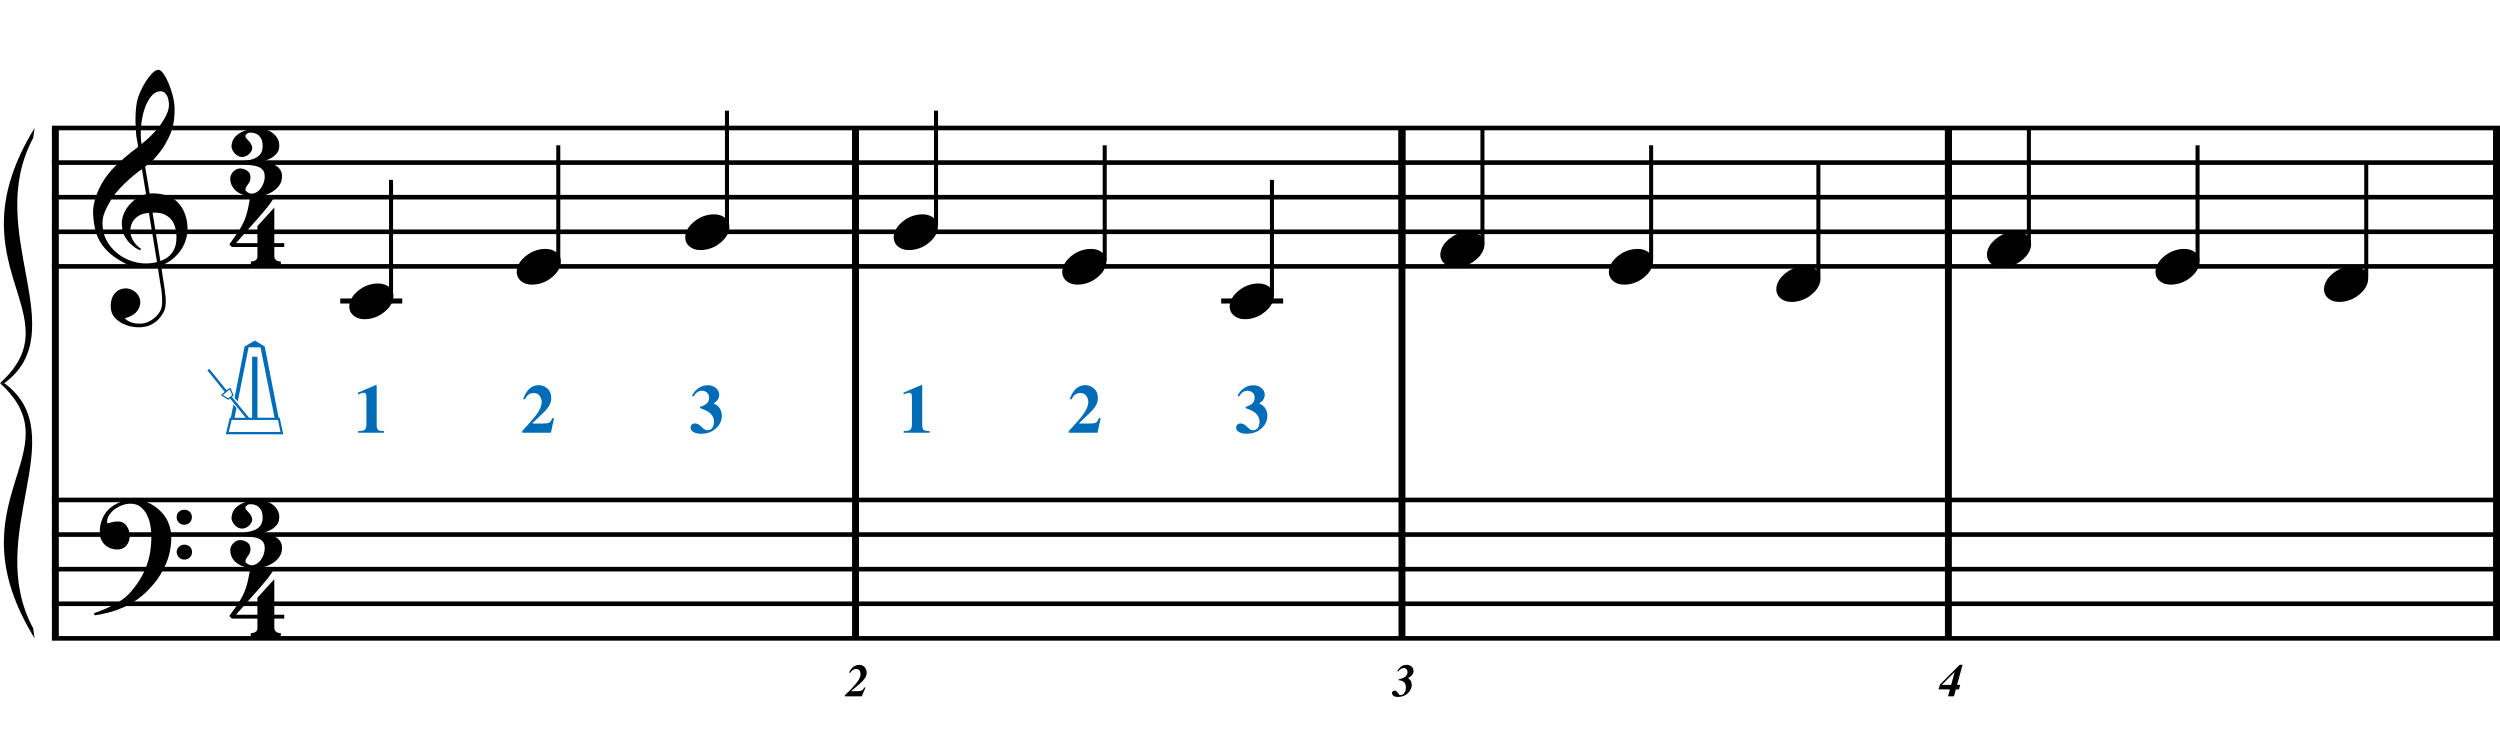
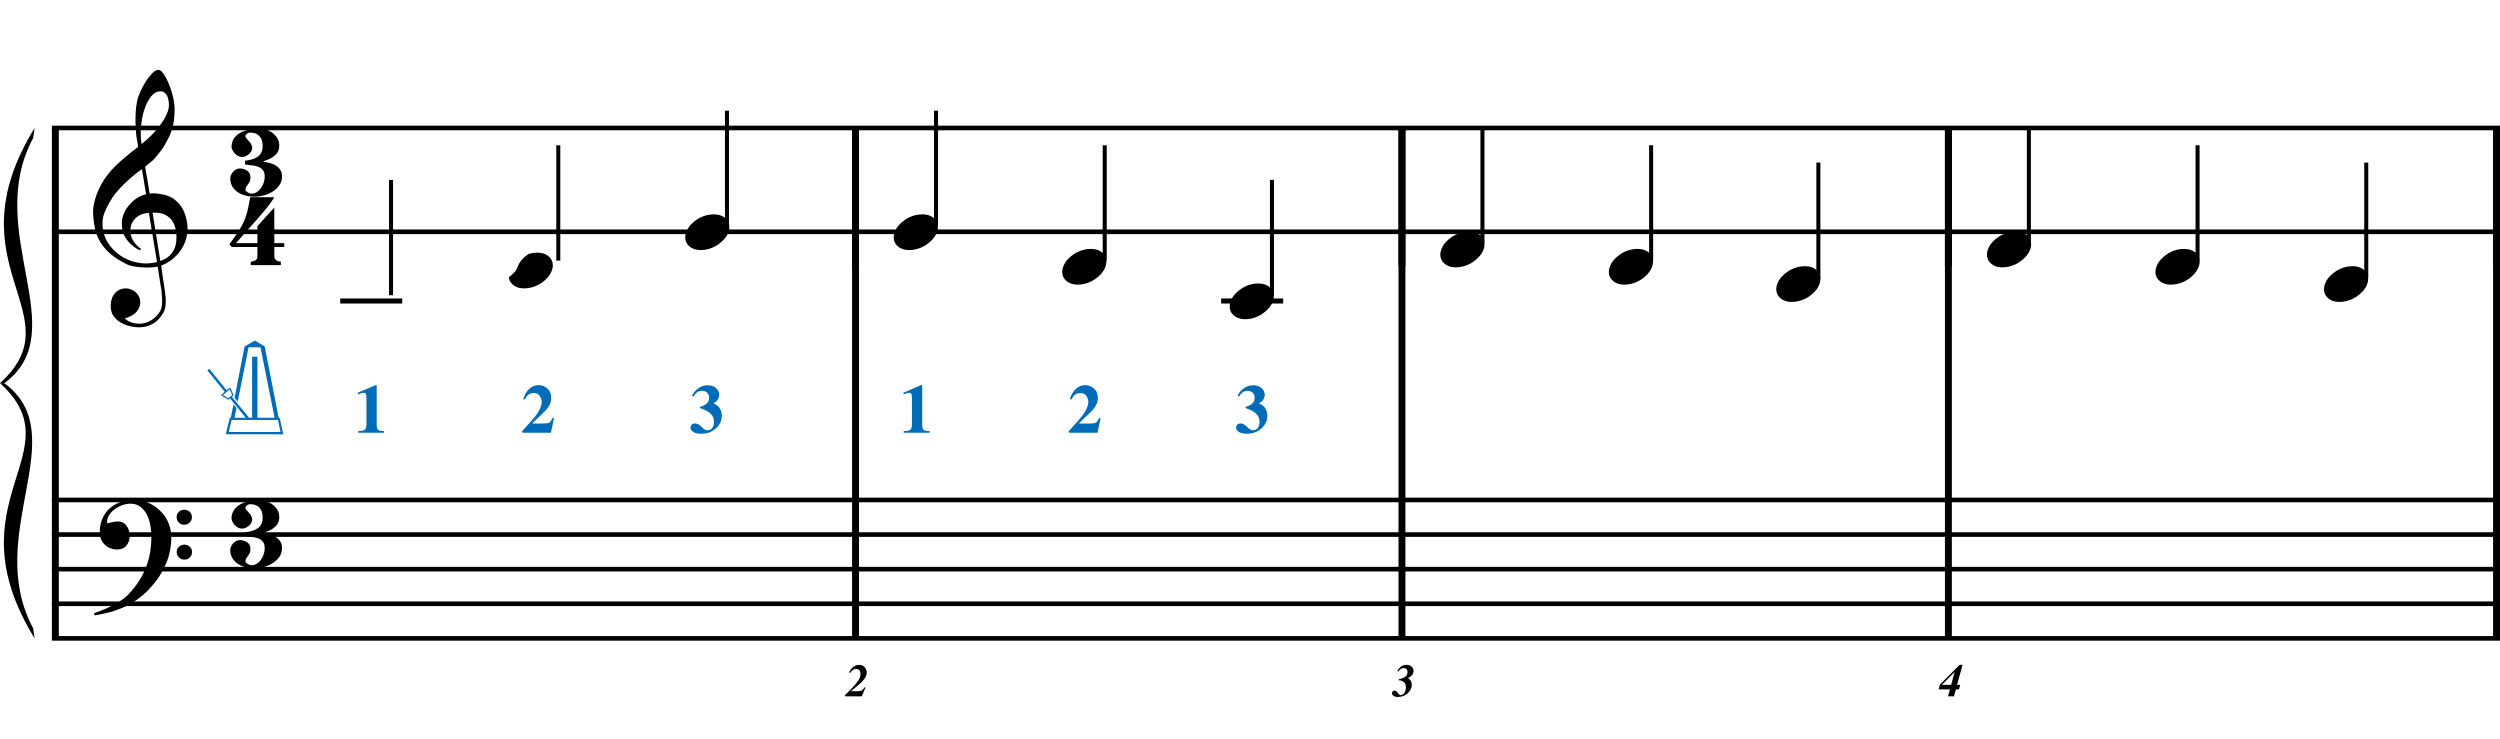
<svg xmlns="http://www.w3.org/2000/svg" version="1.1" id="Layer_1" x="0px" y="0px" width="555.422px" height="164.162px" viewBox="0 0 555.422 164.162" enable-background="new 0 0 555.422 164.162" xml:space="preserve">
  <line fill="none" stroke="#000000" stroke-width="1.536" stroke-miterlimit="10" x1="12.299" y1="28.434" x2="12.299" y2="141.824" />
  <g>
    <path d="M35.035,59.246c-0.574,0.103-1.184,0.164-1.83,0.185c-0.646,0.02-1.276,0.005-1.891-0.046   c-0.615-0.051-1.184-0.123-1.707-0.215c-0.523-0.092-0.949-0.221-1.276-0.385c-1.579-0.758-2.855-1.563-3.828-2.414   c-0.974-0.851-1.728-1.737-2.26-2.66c-0.533-0.922-0.907-1.871-1.123-2.844s-0.354-1.953-0.415-2.937   c-0.082-1.066,0.015-2.132,0.292-3.198c0.277-1.065,0.656-2.085,1.138-3.06c0.481-0.973,1.035-1.871,1.661-2.69   c0.625-0.82,1.255-1.538,1.891-2.153c0.738-0.696,1.512-1.388,2.322-2.075c0.81-0.687,1.696-1.389,2.66-2.106   c-0.021-0.266-0.046-0.502-0.077-0.708c-0.031-0.205-0.067-0.415-0.108-0.63s-0.087-0.456-0.138-0.723   c-0.051-0.266-0.087-0.594-0.107-0.984c0-0.164-0.021-0.466-0.062-0.907c-0.042-0.44-0.067-0.973-0.077-1.599   s0.005-1.338,0.046-2.137c0.041-0.8,0.143-1.63,0.307-2.491c0.103-0.512,0.323-1.164,0.661-1.953   c0.338-0.789,0.738-1.553,1.199-2.291c0.461-0.738,0.948-1.373,1.461-1.907c0.512-0.533,0.994-0.799,1.445-0.799   c0.225,0,0.471,0.138,0.738,0.415c0.266,0.277,0.528,0.646,0.784,1.107c0.256,0.461,0.507,0.984,0.753,1.568   c0.246,0.584,0.461,1.184,0.646,1.799c0.185,0.615,0.333,1.22,0.446,1.814c0.112,0.595,0.179,1.118,0.2,1.568   c0.02,1.066-0.021,2.004-0.123,2.813c-0.103,0.81-0.256,1.538-0.461,2.183c-0.205,0.646-0.446,1.241-0.723,1.784   c-0.276,0.543-0.569,1.091-0.876,1.645c-0.328,0.554-0.661,1.041-1,1.46c-0.338,0.42-0.682,0.846-1.03,1.276   c-0.369,0.451-0.753,0.825-1.153,1.123c-0.4,0.297-0.795,0.62-1.184,0.968c0.185,1.045,0.348,1.989,0.492,2.829   c0.062,0.369,0.123,0.728,0.184,1.076c0.062,0.349,0.113,0.672,0.154,0.969c0.041,0.297,0.082,0.543,0.123,0.738   c0.041,0.195,0.062,0.313,0.062,0.354c0.492-0.062,1-0.066,1.522-0.016c0.522,0.051,1.024,0.128,1.506,0.23   c0.481,0.103,0.912,0.236,1.292,0.4c0.379,0.165,0.682,0.318,0.907,0.461c1.107,0.82,1.891,1.758,2.353,2.813   c0.461,1.056,0.732,2.137,0.815,3.244c0.062,0.861-0.011,1.727-0.215,2.599c-0.205,0.871-0.549,1.701-1.03,2.491   c-0.482,0.789-1.107,1.511-1.875,2.167c-0.769,0.656-1.676,1.199-2.722,1.63c0.123,0.84,0.235,1.619,0.338,2.337   c0.103,0.615,0.194,1.215,0.277,1.799c0.082,0.584,0.143,0.989,0.185,1.215c0.184,1.23,0.256,2.239,0.215,3.029   c-0.041,0.789-0.195,1.43-0.461,1.922c-0.226,0.41-0.487,0.81-0.784,1.199c-0.297,0.389-0.651,0.738-1.061,1.045   c-0.41,0.308-0.887,0.564-1.43,0.769c-0.543,0.205-1.164,0.328-1.86,0.369c-0.533,0.041-1.168-0.005-1.907-0.138   c-0.738-0.134-1.445-0.369-2.122-0.707c-0.677-0.338-1.261-0.795-1.753-1.369c-0.492-0.574-0.769-1.281-0.83-2.122   c-0.042-0.492-0.011-0.989,0.092-1.492c0.102-0.502,0.282-0.953,0.538-1.353c0.256-0.4,0.594-0.733,1.015-1   c0.42-0.267,0.938-0.42,1.553-0.461c0.369-0.021,0.743,0.036,1.123,0.169c0.379,0.133,0.733,0.323,1.061,0.569   c0.328,0.246,0.594,0.553,0.799,0.922c0.205,0.369,0.328,0.769,0.369,1.199c0.062,0.758-0.174,1.491-0.708,2.199   c-0.533,0.707-1.435,1.235-2.706,1.583c0.205,0.287,0.594,0.558,1.168,0.815c0.573,0.256,1.292,0.384,2.152,0.384   c0.902,0,1.768-0.267,2.598-0.799c0.831-0.534,1.471-1.199,1.922-1.999c0.287-0.533,0.431-1.225,0.431-2.076   s-0.051-1.707-0.154-2.567c-0.041-0.144-0.103-0.498-0.185-1.061c-0.082-0.564-0.174-1.153-0.276-1.768   C35.301,60.927,35.178,60.127,35.035,59.246z M31.022,47.822c-0.543,0.297-0.974,0.657-1.292,1.077   c-0.318,0.42-0.533,0.866-0.646,1.337c-0.113,0.472-0.159,0.892-0.138,1.261c0.02,0.369,0.102,0.748,0.246,1.138   c0.144,0.389,0.333,0.753,0.569,1.092c0.236,0.338,0.492,0.646,0.769,0.922s0.558,0.487,0.846,0.63   c-0.042,0.041-0.077,0.077-0.108,0.107s-0.067,0.066-0.107,0.108c-0.042,0.041-0.072,0.082-0.092,0.123   c-0.636-0.308-1.194-0.672-1.676-1.092c-0.482-0.42-0.795-0.723-0.938-0.907c-0.226-0.307-0.42-0.584-0.584-0.83   s-0.297-0.507-0.399-0.784c-0.103-0.277-0.19-0.579-0.262-0.907c-0.072-0.328-0.118-0.717-0.138-1.168   c-0.042-0.43-0.011-0.886,0.092-1.368c0.103-0.481,0.271-0.969,0.507-1.461c0.235-0.492,0.543-0.968,0.922-1.43   s0.825-0.896,1.338-1.307c0.266-0.205,0.507-0.369,0.723-0.492s0.415-0.23,0.6-0.323s0.374-0.164,0.569-0.215   c0.194-0.051,0.404-0.108,0.63-0.169l-0.922-5.566c-0.246,0.144-0.646,0.431-1.2,0.861c-0.553,0.431-1.158,0.943-1.814,1.538   c-0.656,0.595-1.307,1.235-1.953,1.922c-0.646,0.687-1.174,1.348-1.583,1.983c-0.738,1.168-1.312,2.245-1.722,3.229   c-0.41,0.984-0.564,2.05-0.461,3.198c0.082,1.292,0.477,2.496,1.184,3.613c0.707,1.117,1.614,2.055,2.721,2.813   c1.107,0.758,2.368,1.286,3.782,1.583c1.415,0.297,2.88,0.261,4.397-0.107c-0.328-2.03-0.625-3.844-0.892-5.443   c-0.123-0.676-0.236-1.342-0.338-1.999c-0.103-0.656-0.2-1.24-0.292-1.753c-0.092-0.512-0.18-1.086-0.262-1.722   C32.257,47.356,31.565,47.525,31.022,47.822z M35.681,20.286c-0.799,0-1.502,0.375-2.106,1.123   c-0.604,0.749-1.097,1.696-1.476,2.844c-0.38,1.148-0.63,2.409-0.753,3.782c-0.123,1.374-0.092,2.696,0.092,3.967   c0.676-0.512,1.384-1.132,2.122-1.86c0.738-0.728,1.409-1.501,2.014-2.322c0.604-0.819,1.096-1.65,1.476-2.491   c0.379-0.84,0.538-1.64,0.477-2.398c-0.021-0.246-0.062-0.522-0.123-0.83s-0.165-0.594-0.308-0.861   c-0.144-0.267-0.328-0.492-0.553-0.677C36.316,20.378,36.029,20.286,35.681,20.286z M35.619,57.985   c0.881-0.308,1.568-0.708,2.061-1.199c0.492-0.492,0.855-1.025,1.091-1.599c0.236-0.574,0.369-1.148,0.4-1.722   s0.036-1.086,0.016-1.537c-0.042-0.369-0.128-0.831-0.262-1.384c-0.133-0.554-0.384-1.086-0.753-1.599   c-0.369-0.512-0.892-0.938-1.568-1.276c-0.677-0.338-1.579-0.477-2.706-0.415L35.619,57.985z" />
  </g>
  <g>
    <path d="M36.142,126.754c-0.185,0.348-0.364,0.666-0.538,0.953c-0.174,0.287-0.354,0.563-0.538,0.83   c-0.185,0.266-0.38,0.527-0.584,0.784c-0.205,0.257-0.441,0.538-0.707,0.846c-0.267,0.308-0.518,0.585-0.753,0.83   c-0.236,0.246-0.472,0.481-0.708,0.708c-0.236,0.225-0.487,0.445-0.753,0.66c-0.267,0.216-0.564,0.446-0.892,0.692   c-0.41,0.308-0.794,0.573-1.153,0.8c-0.359,0.225-0.718,0.43-1.077,0.615c-0.359,0.184-0.733,0.354-1.122,0.507   c-0.39,0.153-0.82,0.323-1.292,0.507c-0.472,0.186-0.989,0.354-1.553,0.508c-0.564,0.154-1.103,0.281-1.615,0.385   c-0.595,0.123-1.189,0.234-1.783,0.338l-0.215-0.461c0.963-0.328,1.927-0.707,2.891-1.139c0.799-0.369,1.645-0.814,2.537-1.337   s1.666-1.122,2.322-1.799c1.661-1.764,2.921-3.706,3.782-5.827c0.861-2.122,1.271-4.535,1.23-7.242c0-0.615-0.067-1.322-0.2-2.121   c-0.134-0.8-0.369-1.559-0.708-2.275c-0.338-0.718-0.81-1.332-1.415-1.846c-0.605-0.512-1.389-0.769-2.352-0.769   c-0.554,0-1.143,0.113-1.769,0.339s-1.194,0.527-1.707,0.906c-0.513,0.38-0.933,0.83-1.261,1.354   c-0.328,0.522-0.461,1.082-0.399,1.676c0.02,0.082,0.087,0.107,0.2,0.076c0.112-0.03,0.277-0.076,0.492-0.138   c0.215-0.062,0.481-0.123,0.799-0.185c0.317-0.062,0.692-0.082,1.123-0.062c0.451,0.021,0.84,0.159,1.168,0.415   c0.328,0.257,0.594,0.58,0.799,0.969c0.205,0.39,0.338,0.814,0.4,1.276c0.062,0.461,0.041,0.907-0.062,1.337   c-0.165,0.678-0.467,1.215-0.907,1.615c-0.441,0.399-1.051,0.6-1.83,0.6c-0.492,0-0.969-0.088-1.43-0.262   c-0.461-0.174-0.866-0.42-1.214-0.738c-0.349-0.318-0.63-0.707-0.846-1.168s-0.323-0.99-0.323-1.584   c-0.021-0.881,0.077-1.66,0.292-2.337s0.481-1.261,0.799-1.753s0.656-0.896,1.015-1.215c0.358-0.316,0.692-0.568,0.999-0.753   c0.758-0.472,1.527-0.794,2.307-0.969c0.779-0.174,1.517-0.271,2.214-0.292c0.779,0,1.563,0.129,2.353,0.385   c0.789,0.256,1.532,0.625,2.229,1.106s1.322,1.056,1.876,1.722c0.553,0.667,0.973,1.41,1.261,2.23   c0.348,0.922,0.527,1.9,0.538,2.936c0.01,1.035-0.118,2.158-0.384,3.367c-0.083,0.41-0.174,0.779-0.277,1.107   c-0.103,0.328-0.215,0.646-0.338,0.953s-0.261,0.615-0.415,0.923S36.327,126.385,36.142,126.754z M39.248,114.915   c-0.021-0.472,0.133-0.866,0.461-1.185c0.328-0.316,0.728-0.477,1.199-0.477c0.472-0.02,0.876,0.123,1.215,0.432   c0.338,0.307,0.507,0.697,0.507,1.168c0.02,0.472-0.134,0.877-0.461,1.215c-0.328,0.338-0.728,0.508-1.199,0.508   c-0.472,0.02-0.876-0.134-1.214-0.462C39.417,115.787,39.248,115.387,39.248,114.915z M39.248,122.664   c0-0.472,0.164-0.861,0.492-1.168c0.328-0.309,0.728-0.473,1.199-0.492c0.472,0,0.876,0.148,1.215,0.445   c0.338,0.297,0.507,0.682,0.507,1.153c0.02,0.472-0.134,0.876-0.461,1.215c-0.328,0.338-0.728,0.507-1.199,0.507   c-0.472,0.021-0.876-0.133-1.214-0.461C39.448,123.535,39.268,123.135,39.248,122.664z" />
  </g>
  <g>
    <path d="M60.945,54.879v2.03c0,0.308,0.072,0.543,0.215,0.707c0.143,0.164,0.308,0.287,0.492,0.369   c0.226,0.082,0.472,0.123,0.738,0.123v0.799h-6.673v-0.799c0.266,0,0.512-0.042,0.738-0.123c0.184-0.062,0.354-0.169,0.507-0.323   c0.153-0.154,0.23-0.385,0.23-0.692v-2.091h-5.689l-0.553-0.584c0.615-0.841,1.138-1.574,1.568-2.199   c0.43-0.625,0.794-1.204,1.091-1.737c0.297-0.533,0.538-1.03,0.723-1.491c0.185-0.461,0.349-0.938,0.492-1.43   c0.143-0.492,0.271-1.03,0.384-1.614c0.112-0.584,0.241-1.255,0.384-2.014h5.32c-0.308,0.595-0.784,1.297-1.43,2.106   c-0.646,0.81-1.369,1.671-2.168,2.583c-0.8,0.912-1.63,1.845-2.491,2.798c-0.861,0.953-1.661,1.86-2.398,2.721h4.766v-3.782   l3.751-4.121v7.903h2.214v0.861H60.945z" />
  </g>
  <g>
    <path d="M62.655,39.182c0,0.779-0.21,1.455-0.63,2.029c-0.42,0.574-0.938,1.045-1.553,1.415c-0.615,0.369-1.271,0.641-1.968,0.815   c-0.697,0.174-1.322,0.261-1.875,0.261c-0.779,0-1.502-0.092-2.168-0.277c-0.667-0.185-1.246-0.451-1.737-0.799   c-0.492-0.349-0.876-0.774-1.153-1.276s-0.415-1.071-0.415-1.707c0-0.267,0.062-0.533,0.185-0.799   c0.123-0.267,0.282-0.502,0.477-0.708s0.42-0.374,0.676-0.507s0.528-0.2,0.815-0.2c0.574,0,1.107,0.164,1.599,0.492   c0.492,0.328,0.738,0.819,0.738,1.476c0,0.389-0.062,0.708-0.185,0.954s-0.257,0.461-0.4,0.646   c-0.144,0.185-0.272,0.374-0.384,0.569c-0.113,0.195-0.159,0.425-0.139,0.692c0,0.062,0.051,0.139,0.154,0.231   c0.103,0.092,0.22,0.179,0.354,0.261c0.133,0.082,0.267,0.148,0.4,0.2c0.133,0.051,0.241,0.077,0.323,0.077   c0.512,0,0.958-0.128,1.338-0.385c0.379-0.256,0.697-0.579,0.953-0.968c0.256-0.39,0.446-0.8,0.569-1.23   c0.123-0.431,0.185-0.82,0.185-1.168c0-0.657-0.138-1.153-0.415-1.492s-0.625-0.584-1.045-0.738   c-0.42-0.154-0.892-0.257-1.415-0.308c-0.523-0.051-1.03-0.128-1.522-0.23c0-0.021,0-0.072,0-0.154   c0-0.082,0.005-0.174,0.016-0.277c0.01-0.103,0.015-0.225,0.015-0.369c0.492-0.062,0.974-0.154,1.445-0.276   c0.472-0.123,0.892-0.308,1.261-0.554c0.369-0.246,0.661-0.563,0.876-0.953c0.215-0.389,0.323-0.871,0.323-1.445   c0-0.8-0.138-1.409-0.415-1.83c-0.277-0.42-0.589-0.717-0.938-0.892c-0.349-0.174-0.682-0.266-0.999-0.276   c-0.318-0.01-0.528-0.016-0.63-0.016c-0.062,0-0.139,0.026-0.231,0.077s-0.189,0.113-0.292,0.185s-0.185,0.153-0.246,0.246   s-0.092,0.18-0.092,0.262c0.021,0.164,0.087,0.318,0.2,0.461c0.112,0.144,0.246,0.292,0.399,0.446   c0.154,0.154,0.308,0.328,0.461,0.523s0.282,0.446,0.384,0.753c0.103,0.287,0.103,0.58,0,0.876   c-0.103,0.297-0.267,0.564-0.492,0.799c-0.226,0.236-0.487,0.426-0.784,0.569c-0.297,0.144-0.59,0.215-0.876,0.215   c-0.349,0-0.667-0.082-0.953-0.246c-0.288-0.164-0.534-0.364-0.738-0.6c-0.205-0.235-0.369-0.487-0.492-0.753   c-0.123-0.266-0.185-0.492-0.185-0.676c0-0.451,0.097-0.912,0.292-1.384c0.195-0.471,0.533-0.902,1.015-1.292   c0.481-0.389,1.117-0.712,1.907-0.969c0.789-0.256,1.788-0.384,2.998-0.384c0.512,0,1.035,0.087,1.568,0.261   c0.533,0.174,1.004,0.426,1.415,0.753c0.41,0.328,0.748,0.718,1.015,1.168c0.266,0.451,0.4,0.964,0.4,1.538   c0,0.759-0.185,1.353-0.554,1.784c-0.369,0.43-0.774,0.769-1.215,1.015s-0.845,0.426-1.214,0.538   c-0.369,0.113-0.554,0.221-0.554,0.323c0.451,0.042,0.917,0.123,1.399,0.246c0.481,0.123,0.927,0.308,1.337,0.554   c0.41,0.246,0.748,0.563,1.015,0.953C62.521,38.095,62.655,38.586,62.655,39.182z" />
  </g>
  <g>
-     <path d="M60.945,137.439v2.029c0,0.309,0.072,0.543,0.215,0.707c0.143,0.164,0.308,0.287,0.492,0.369   c0.226,0.082,0.472,0.123,0.738,0.123v0.8h-6.673v-0.8c0.266,0,0.512-0.041,0.738-0.123c0.184-0.061,0.354-0.168,0.507-0.322   c0.153-0.154,0.23-0.385,0.23-0.691v-2.092h-5.689l-0.553-0.584c0.615-0.841,1.138-1.574,1.568-2.199   c0.43-0.625,0.794-1.203,1.091-1.736c0.297-0.533,0.538-1.031,0.723-1.492s0.349-0.938,0.492-1.43   c0.143-0.492,0.271-1.03,0.384-1.614c0.112-0.585,0.241-1.255,0.384-2.015h5.32c-0.308,0.596-0.784,1.297-1.43,2.107   c-0.646,0.81-1.369,1.67-2.168,2.582c-0.8,0.912-1.63,1.846-2.491,2.799c-0.861,0.953-1.661,1.86-2.398,2.721h4.766v-3.781   l3.751-4.121v7.902h2.214v0.861H60.945z" />
-   </g>
+     </g>
  <g>
    <path d="M62.655,121.742c0,0.778-0.21,1.455-0.63,2.029c-0.42,0.573-0.938,1.045-1.553,1.414c-0.615,0.369-1.271,0.641-1.968,0.814   s-1.322,0.262-1.875,0.262c-0.779,0-1.502-0.092-2.168-0.277c-0.667-0.184-1.246-0.451-1.737-0.799   c-0.492-0.349-0.876-0.773-1.153-1.276s-0.415-1.071-0.415-1.706c0-0.268,0.062-0.533,0.185-0.8s0.282-0.503,0.477-0.708   s0.42-0.373,0.676-0.507s0.528-0.2,0.815-0.2c0.574,0,1.107,0.164,1.599,0.492s0.738,0.82,0.738,1.477   c0,0.389-0.062,0.707-0.185,0.953s-0.257,0.461-0.4,0.646c-0.144,0.185-0.272,0.374-0.384,0.569   c-0.113,0.194-0.159,0.425-0.139,0.691c0,0.062,0.051,0.139,0.154,0.23s0.22,0.18,0.354,0.262s0.267,0.148,0.4,0.199   s0.241,0.078,0.323,0.078c0.512,0,0.958-0.129,1.338-0.385c0.379-0.257,0.697-0.58,0.953-0.969c0.256-0.39,0.446-0.8,0.569-1.23   c0.123-0.43,0.185-0.82,0.185-1.168c0-0.656-0.138-1.153-0.415-1.492c-0.277-0.338-0.625-0.584-1.045-0.737   c-0.42-0.153-0.892-0.257-1.415-0.308c-0.523-0.051-1.03-0.129-1.522-0.23c0-0.021,0-0.072,0-0.154s0.005-0.174,0.016-0.276   c0.01-0.103,0.015-0.226,0.015-0.369c0.492-0.062,0.974-0.153,1.445-0.276s0.892-0.308,1.261-0.554   c0.369-0.246,0.661-0.563,0.876-0.953s0.323-0.871,0.323-1.445c0-0.8-0.138-1.409-0.415-1.829s-0.589-0.718-0.938-0.893   c-0.349-0.174-0.682-0.266-0.999-0.276c-0.318-0.011-0.528-0.016-0.63-0.016c-0.062,0-0.139,0.026-0.231,0.077   s-0.189,0.113-0.292,0.185s-0.185,0.153-0.246,0.245c-0.062,0.093-0.092,0.18-0.092,0.262c0.021,0.164,0.087,0.318,0.2,0.461   c0.112,0.145,0.246,0.293,0.399,0.446c0.154,0.153,0.308,0.328,0.461,0.522c0.154,0.195,0.282,0.446,0.384,0.754   c0.103,0.287,0.103,0.58,0,0.877s-0.267,0.563-0.492,0.799c-0.226,0.236-0.487,0.426-0.784,0.568   c-0.297,0.145-0.59,0.216-0.876,0.216c-0.349,0-0.667-0.081-0.953-0.246c-0.288-0.163-0.534-0.364-0.738-0.6   c-0.205-0.235-0.369-0.487-0.492-0.753c-0.123-0.267-0.185-0.492-0.185-0.677c0-0.45,0.097-0.912,0.292-1.384   c0.195-0.471,0.533-0.902,1.015-1.291c0.481-0.39,1.117-0.713,1.907-0.969c0.789-0.256,1.788-0.385,2.998-0.385   c0.512,0,1.035,0.088,1.568,0.262c0.533,0.174,1.004,0.426,1.415,0.753c0.41,0.328,0.748,0.718,1.015,1.169   c0.266,0.451,0.4,0.963,0.4,1.537c0,0.759-0.185,1.354-0.554,1.783c-0.369,0.431-0.774,0.77-1.215,1.016s-0.845,0.426-1.214,0.537   c-0.369,0.113-0.554,0.221-0.554,0.323c0.451,0.042,0.917,0.123,1.399,0.246c0.481,0.123,0.927,0.308,1.337,0.554   s0.748,0.563,1.015,0.953C62.521,120.654,62.655,121.146,62.655,121.742z" />
  </g>
  <line fill="none" stroke="#000000" stroke-width="1.536" stroke-miterlimit="10" x1="190.073" y1="28.434" x2="190.073" y2="141.824" />
  <line fill="none" stroke="#000000" stroke-width="1.536" stroke-miterlimit="10" x1="190.073" y1="28.434" x2="190.073" y2="59.184" />
  <line fill="none" stroke="#000000" stroke-width="1.536" stroke-miterlimit="10" x1="311.472" y1="28.434" x2="311.472" y2="141.824" />
  <line fill="none" stroke="#000000" stroke-width="1.536" stroke-miterlimit="10" x1="311.472" y1="28.434" x2="311.472" y2="59.184" />
  <line fill="none" stroke="#000000" stroke-width="1.536" stroke-miterlimit="10" x1="432.87" y1="28.434" x2="432.87" y2="141.824" />
  <line fill="none" stroke="#000000" stroke-width="1.536" stroke-miterlimit="10" x1="432.87" y1="28.434" x2="432.87" y2="59.184" />
  <line fill="none" stroke="#000000" stroke-width="1.536" stroke-miterlimit="10" x1="554.653" y1="28.434" x2="554.653" y2="141.824" />
  <line fill="none" stroke="#000000" stroke-width="1.536" stroke-miterlimit="10" x1="554.653" y1="28.434" x2="554.653" y2="59.184" />
  <line fill="none" stroke="#000000" stroke-width="1.026" stroke-miterlimit="10" x1="11.531" y1="28.434" x2="555.422" y2="28.434" />
-   <line fill="none" stroke="#000000" stroke-width="1.026" stroke-miterlimit="10" x1="11.531" y1="36.122" x2="555.422" y2="36.122" />
-   <line fill="none" stroke="#000000" stroke-width="1.026" stroke-miterlimit="10" x1="11.531" y1="43.809" x2="555.422" y2="43.809" />
  <line fill="none" stroke="#000000" stroke-width="1.026" stroke-miterlimit="10" x1="11.531" y1="51.497" x2="555.422" y2="51.497" />
-   <line fill="none" stroke="#000000" stroke-width="1.026" stroke-miterlimit="10" x1="11.531" y1="59.184" x2="555.422" y2="59.184" />
  <line fill="none" stroke="#000000" stroke-width="1.026" stroke-miterlimit="10" x1="11.531" y1="111.074" x2="555.422" y2="111.074" />
  <line fill="none" stroke="#000000" stroke-width="1.026" stroke-miterlimit="10" x1="11.531" y1="118.762" x2="555.422" y2="118.762" />
  <line fill="none" stroke="#000000" stroke-width="1.026" stroke-miterlimit="10" x1="11.531" y1="126.449" x2="555.422" y2="126.449" />
  <line fill="none" stroke="#000000" stroke-width="1.026" stroke-miterlimit="10" x1="11.531" y1="134.137" x2="555.422" y2="134.137" />
  <line fill="none" stroke="#000000" stroke-width="1.026" stroke-miterlimit="10" x1="11.531" y1="141.824" x2="555.422" y2="141.824" />
  <path d="M7.688,28.434C-11.211,59.184,16.977,69.754,0,85.129h0.961c15.695-11.531-4.805-33.633,6.406-54.453" />
  <path d="M7.688,141.824c-18.898-30.75,9.289-41.32-7.688-56.695h0.961c15.695,11.531-4.805,33.632,6.406,54.453" />
  <line fill="none" stroke="#000000" stroke-width="0.896" stroke-miterlimit="10" x1="86.877" y1="65.59" x2="86.877" y2="39.965" />
  <line fill="none" stroke="#000000" stroke-width="1.121" stroke-miterlimit="10" x1="75.594" y1="66.872" x2="89.367" y2="66.872" />
  <g>
-     <path d="M77.832,66.888c0.205-0.554,0.518-1.066,0.938-1.538c0.42-0.471,0.907-0.886,1.46-1.245   c0.554-0.358,1.148-0.635,1.784-0.831c0.635-0.194,1.281-0.292,1.937-0.292c0.656,0,1.23,0.107,1.722,0.323   c0.492,0.215,0.881,0.503,1.168,0.861c0.287,0.359,0.466,0.779,0.538,1.261c0.071,0.482,0.005,0.999-0.2,1.553   c-0.206,0.553-0.523,1.071-0.954,1.553c-0.43,0.481-0.922,0.902-1.476,1.261c-0.553,0.358-1.153,0.635-1.799,0.831   c-0.646,0.194-1.287,0.292-1.922,0.292c-0.656,0-1.225-0.108-1.707-0.323c-0.482-0.215-0.872-0.508-1.168-0.876   c-0.297-0.369-0.477-0.795-0.538-1.276C77.555,67.959,77.626,67.442,77.832,66.888z" />
-   </g>
+     </g>
  <g>
    <path fill="#006CB7" d="M52.109,88.4l2.23-11.428l2.276-1.308l2.199,1.308l3.092,15.842h0.23l0.8,3.677l-12.766-0.016l0.876-3.646   l0.231-0.016l0.584-2.953l0.677,0.785l-0.431,2.168l2.492,0.016l-3.492-4.322l-0.384,0.323l-1.646-1.03l0.831-0.769l-3.83-4.737   l0.4-0.369l3.845,4.737l0.861-0.539l0.723,1.723l-0.384,0.323l3.814,4.645h0.677V79.249h1.184v13.565H61l-3.123-15.642   l-2.646-0.016l-2.415,12.074L52.109,88.4z M50.71,88.478l0.877-0.723l-0.554-1.23l-1.508,1.23L50.71,88.478z M50.817,95.983h11.49   l-0.554-2.691h-10.29L50.817,95.983z" />
  </g>
  <line fill="none" stroke="#000000" stroke-width="0.896" stroke-miterlimit="10" x1="124.034" y1="57.903" x2="124.034" y2="32.278" />
  <g>
-     <path d="M115.031,59.208c0.205-0.554,0.518-1.066,0.938-1.538c0.42-0.471,0.907-0.886,1.46-1.245   c0.554-0.358,1.148-0.635,1.784-0.831c0.635-0.194,1.281-0.292,1.937-0.292c0.656,0,1.23,0.107,1.722,0.323   c0.492,0.215,0.881,0.503,1.168,0.861c0.287,0.359,0.466,0.779,0.538,1.261c0.071,0.482,0.005,0.999-0.2,1.553   c-0.206,0.553-0.523,1.071-0.954,1.553c-0.43,0.481-0.922,0.902-1.476,1.261c-0.553,0.358-1.153,0.635-1.799,0.831   c-0.646,0.194-1.287,0.292-1.922,0.292c-0.656,0-1.225-0.108-1.707-0.323c-0.482-0.215-0.872-0.508-1.168-0.876   c-0.297-0.369-0.477-0.795-0.538-1.276C114.754,60.279,114.826,59.762,115.031,59.208z" />
+     <path d="M115.031,59.208c0.205-0.554,0.518-1.066,0.938-1.538c0.42-0.471,0.907-0.886,1.46-1.245   c0.635-0.194,1.281-0.292,1.937-0.292c0.656,0,1.23,0.107,1.722,0.323   c0.492,0.215,0.881,0.503,1.168,0.861c0.287,0.359,0.466,0.779,0.538,1.261c0.071,0.482,0.005,0.999-0.2,1.553   c-0.206,0.553-0.523,1.071-0.954,1.553c-0.43,0.481-0.922,0.902-1.476,1.261c-0.553,0.358-1.153,0.635-1.799,0.831   c-0.646,0.194-1.287,0.292-1.922,0.292c-0.656,0-1.225-0.108-1.707-0.323c-0.482-0.215-0.872-0.508-1.168-0.876   c-0.297-0.369-0.477-0.795-0.538-1.276C114.754,60.279,114.826,59.762,115.031,59.208z" />
  </g>
  <line fill="none" stroke="#000000" stroke-width="0.896" stroke-miterlimit="10" x1="161.51" y1="50.215" x2="161.51" y2="24.59" />
  <g>
    <path d="M152.472,51.528c0.205-0.554,0.518-1.066,0.938-1.538c0.42-0.471,0.907-0.886,1.46-1.245   c0.554-0.358,1.148-0.635,1.784-0.831c0.635-0.194,1.281-0.292,1.937-0.292c0.656,0,1.23,0.107,1.722,0.323   c0.492,0.215,0.881,0.503,1.168,0.861c0.287,0.359,0.466,0.779,0.538,1.261c0.071,0.482,0.005,0.999-0.2,1.553   c-0.206,0.553-0.523,1.071-0.954,1.553c-0.43,0.481-0.922,0.902-1.476,1.261c-0.553,0.358-1.153,0.635-1.799,0.831   c-0.646,0.194-1.287,0.292-1.922,0.292c-0.656,0-1.225-0.108-1.707-0.323c-0.482-0.215-0.872-0.508-1.168-0.876   c-0.297-0.369-0.477-0.795-0.538-1.276C152.195,52.599,152.267,52.082,152.472,51.528z" />
  </g>
  <g>
    <path fill="#006CB7" d="M79.574,95.77c0.781,0,1.284-0.105,1.501-0.315c0.218-0.218,0.331-0.623,0.331-1.216v-5.924   c0-0.758-0.143-1.051-0.616-1.051c-0.127,0-0.315,0.045-0.578,0.127c-0.165,0.053-0.39,0.127-0.676,0.24v-0.39l3.881-1.674h0.271   v8.761c0,0.562,0.09,0.938,0.27,1.141c0.18,0.203,0.638,0.301,1.381,0.301v0.367h-5.766V95.77z" />
  </g>
  <g>
    <path fill="#006CB7" d="M116.008,95.784c1.637-1.771,2.703-3.003,3.198-3.701c0.758-1.051,1.141-1.981,1.141-2.792   c0-0.48-0.15-0.932-0.443-1.344c-0.293-0.421-0.743-0.631-1.359-0.631c-0.541,0-0.999,0.188-1.366,0.563   c-0.203,0.203-0.375,0.48-0.533,0.826h-0.42c0.683-2.132,1.937-3.138,3.438-3.138c0.713,0,1.359,0.248,1.937,0.743   c0.578,0.488,0.871,1.216,0.871,2.169c0,0.999-0.496,2.02-1.787,3.251l-2.342,2.237v0.128h2.185c0.758,0,1.254-0.061,1.486-0.188   c0.233-0.129,0.473-0.459,0.706-1.007h0.368l-0.691,3.235h-6.389V95.784z" />
  </g>
  <g>
    <path fill="#006CB7" d="M158.268,95.033c0.24-0.375,0.36-0.803,0.36-1.275c0-0.879-0.368-1.6-1.104-2.147   c-0.42-0.315-1.089-0.631-1.997-0.954v-0.247c0.623-0.218,1.066-0.421,1.329-0.623c0.458-0.346,0.684-0.812,0.684-1.403   c0-0.511-0.158-0.901-0.466-1.164c-0.308-0.271-0.698-0.406-1.171-0.406c-0.443,0-0.841,0.158-1.194,0.48   c-0.203,0.18-0.413,0.451-0.638,0.803l-0.323-0.181c0.24-0.51,0.585-0.968,1.029-1.366c0.713-0.638,1.539-0.961,2.492-0.961   c0.653,0,1.224,0.188,1.712,0.556c0.488,0.368,0.75,0.856,0.803,1.449c0,0.849-0.353,1.531-1.194,1.959v0.113   c0.616,0.248,1.066,0.615,1.352,1.111c0.285,0.488,0.428,1.006,0.428,1.554c0,1.104-0.428,2.042-1.276,2.815   c-0.886,0.818-2.004,1.224-3.363,1.224c-0.661,0-1.208-0.128-1.651-0.376c-0.443-0.247-0.661-0.578-0.661-0.99   c0-0.218,0.075-0.428,0.232-0.623c0.158-0.203,0.42-0.301,0.781-0.301c0.466,0,0.946,0.256,1.434,0.758   c0.496,0.504,0.901,0.752,1.224,0.752C157.637,95.59,158.035,95.401,158.268,95.033z" />
  </g>
  <line fill="none" stroke="#000000" stroke-width="0.896" stroke-miterlimit="10" x1="207.956" y1="50.215" x2="207.956" y2="24.59" />
  <g>
    <path d="M198.792,51.528c0.205-0.554,0.518-1.066,0.938-1.538c0.42-0.471,0.907-0.886,1.46-1.245   c0.554-0.358,1.148-0.635,1.784-0.831c0.635-0.194,1.281-0.292,1.937-0.292c0.656,0,1.23,0.107,1.722,0.323   c0.492,0.215,0.881,0.503,1.168,0.861c0.287,0.359,0.466,0.779,0.538,1.261c0.071,0.482,0.005,0.999-0.2,1.553   c-0.206,0.553-0.523,1.071-0.954,1.553c-0.43,0.481-0.922,0.902-1.476,1.261c-0.553,0.358-1.153,0.635-1.799,0.831   c-0.646,0.194-1.287,0.292-1.922,0.292c-0.656,0-1.225-0.108-1.707-0.323c-0.482-0.215-0.872-0.508-1.168-0.876   c-0.297-0.369-0.477-0.795-0.538-1.276C198.515,52.599,198.586,52.082,198.792,51.528z" />
  </g>
  <line fill="none" stroke="#000000" stroke-width="0.896" stroke-miterlimit="10" x1="245.432" y1="57.903" x2="245.432" y2="32.278" />
  <g>
    <path d="M236.231,59.208c0.205-0.554,0.518-1.066,0.938-1.538c0.42-0.471,0.907-0.886,1.46-1.245   c0.554-0.358,1.148-0.635,1.784-0.831c0.635-0.194,1.281-0.292,1.937-0.292c0.656,0,1.23,0.107,1.722,0.323   c0.492,0.215,0.881,0.503,1.168,0.861c0.287,0.359,0.466,0.779,0.538,1.261c0.071,0.482,0.005,0.999-0.2,1.553   c-0.206,0.553-0.523,1.071-0.954,1.553c-0.43,0.481-0.922,0.902-1.476,1.261c-0.553,0.358-1.153,0.635-1.799,0.831   c-0.646,0.194-1.287,0.292-1.922,0.292c-0.656,0-1.225-0.108-1.707-0.323c-0.482-0.215-0.872-0.508-1.168-0.876   c-0.297-0.369-0.477-0.795-0.538-1.276C235.955,60.279,236.026,59.762,236.231,59.208z" />
  </g>
  <line fill="none" stroke="#000000" stroke-width="0.896" stroke-miterlimit="10" x1="282.588" y1="65.59" x2="282.588" y2="39.965" />
  <line fill="none" stroke="#000000" stroke-width="1.121" stroke-miterlimit="10" x1="271.305" y1="66.872" x2="285.078" y2="66.872" />
  <g>
    <path d="M273.432,66.888c0.205-0.554,0.518-1.066,0.938-1.538c0.42-0.471,0.907-0.886,1.461-1.245   c0.554-0.358,1.148-0.635,1.783-0.831c0.635-0.194,1.281-0.292,1.938-0.292s1.23,0.107,1.723,0.323   c0.491,0.215,0.881,0.503,1.168,0.861c0.287,0.359,0.466,0.779,0.538,1.261c0.071,0.482,0.005,0.999-0.2,1.553   c-0.205,0.553-0.522,1.071-0.953,1.553c-0.43,0.481-0.922,0.902-1.477,1.261c-0.553,0.358-1.152,0.635-1.799,0.831   c-0.645,0.194-1.286,0.292-1.922,0.292c-0.656,0-1.225-0.108-1.706-0.323c-0.481-0.215-0.872-0.508-1.169-0.876   c-0.297-0.369-0.477-0.795-0.537-1.276C273.154,67.959,273.227,67.442,273.432,66.888z" />
  </g>
  <g>
    <path fill="#006CB7" d="M200.773,95.77c0.781,0,1.284-0.105,1.501-0.315c0.218-0.218,0.331-0.623,0.331-1.216v-5.924   c0-0.758-0.143-1.051-0.616-1.051c-0.127,0-0.315,0.045-0.578,0.127c-0.165,0.053-0.39,0.127-0.675,0.24v-0.39l3.881-1.674h0.271   v8.761c0,0.562,0.09,0.938,0.27,1.141c0.18,0.203,0.638,0.301,1.381,0.301v0.367h-5.766V95.77z" />
  </g>
  <g>
    <path fill="#006CB7" d="M237.448,95.784c1.637-1.771,2.703-3.003,3.198-3.701c0.758-1.051,1.141-1.981,1.141-2.792   c0-0.48-0.15-0.932-0.443-1.344c-0.293-0.421-0.743-0.631-1.359-0.631c-0.541,0-0.999,0.188-1.366,0.563   c-0.203,0.203-0.375,0.48-0.533,0.826h-0.42c0.683-2.132,1.937-3.138,3.438-3.138c0.713,0,1.359,0.248,1.937,0.743   c0.578,0.488,0.871,1.216,0.871,2.169c0,0.999-0.496,2.02-1.787,3.251l-2.342,2.237v0.128h2.185c0.758,0,1.254-0.061,1.486-0.188   c0.233-0.129,0.473-0.459,0.706-1.007h0.368l-0.691,3.235h-6.389V95.784z" />
  </g>
  <g>
    <path fill="#006CB7" d="M279.469,95.033c0.24-0.375,0.359-0.803,0.359-1.275c0-0.879-0.367-1.6-1.104-2.147   c-0.42-0.315-1.088-0.631-1.996-0.954v-0.247c0.623-0.218,1.065-0.421,1.328-0.623c0.458-0.346,0.684-0.812,0.684-1.403   c0-0.511-0.158-0.901-0.466-1.164c-0.308-0.271-0.698-0.406-1.171-0.406c-0.443,0-0.841,0.158-1.193,0.48   c-0.203,0.18-0.413,0.451-0.639,0.803l-0.322-0.181c0.24-0.51,0.585-0.968,1.028-1.366c0.713-0.638,1.538-0.961,2.492-0.961   c0.653,0,1.224,0.188,1.712,0.556s0.75,0.856,0.803,1.449c0,0.849-0.353,1.531-1.193,1.959v0.113   c0.615,0.248,1.066,0.615,1.352,1.111c0.285,0.488,0.428,1.006,0.428,1.554c0,1.104-0.428,2.042-1.276,2.815   c-0.886,0.818-2.005,1.224-3.363,1.224c-0.661,0-1.208-0.128-1.651-0.376c-0.443-0.247-0.66-0.578-0.66-0.99   c0-0.218,0.074-0.428,0.232-0.623c0.157-0.203,0.42-0.301,0.78-0.301c0.466,0,0.946,0.256,1.435,0.758   c0.495,0.504,0.9,0.752,1.223,0.752C278.838,95.59,279.235,95.401,279.469,95.033z" />
  </g>
  <g>
    <path d="M187.7,154.452c0.097-0.097,0.39-0.382,0.881-0.856c0.32-0.31,0.583-0.578,0.791-0.805   c0.748-0.824,1.236-1.443,1.466-1.855c0.23-0.412,0.346-0.803,0.346-1.173c0-0.341-0.079-0.614-0.235-0.823   s-0.405-0.312-0.746-0.312c-0.311,0-0.592,0.104-0.846,0.31c-0.15,0.124-0.315,0.312-0.495,0.565l-0.226-0.115   c0.194-0.41,0.434-0.756,0.721-1.035c0.44-0.428,0.943-0.641,1.507-0.641c0.537,0,0.953,0.178,1.246,0.533   c0.293,0.354,0.44,0.748,0.44,1.178c0,0.467-0.146,0.905-0.438,1.314c-0.292,0.408-0.636,0.781-1.033,1.118l-2.002,1.706h1.516   c0.391,0,0.684-0.055,0.881-0.167s0.377-0.329,0.541-0.653h0.265l-0.811,1.957H187.7V154.452z" />
  </g>
  <line fill="none" stroke="#000000" stroke-width="0.896" stroke-miterlimit="10" x1="329.354" y1="54.059" x2="329.354" y2="28.434" />
  <g>
    <path d="M320.231,55.368c0.204-0.554,0.518-1.066,0.938-1.538c0.42-0.471,0.907-0.886,1.461-1.245   c0.554-0.358,1.147-0.635,1.783-0.831c0.636-0.194,1.281-0.292,1.938-0.292s1.23,0.107,1.722,0.323   c0.492,0.215,0.882,0.503,1.169,0.861c0.287,0.359,0.466,0.779,0.538,1.261c0.071,0.482,0.005,0.999-0.2,1.553   c-0.205,0.553-0.522,1.071-0.953,1.553c-0.431,0.481-0.923,0.902-1.476,1.261c-0.554,0.358-1.153,0.635-1.799,0.831   c-0.646,0.194-1.287,0.292-1.922,0.292c-0.656,0-1.226-0.108-1.707-0.323c-0.481-0.215-0.871-0.508-1.168-0.876   c-0.298-0.369-0.478-0.795-0.539-1.276C319.955,56.439,320.026,55.922,320.231,55.368z" />
  </g>
  <line fill="none" stroke="#000000" stroke-width="0.896" stroke-miterlimit="10" x1="366.83" y1="57.903" x2="366.83" y2="32.278" />
  <g>
    <path d="M357.672,59.208c0.204-0.554,0.518-1.066,0.938-1.538c0.42-0.471,0.907-0.886,1.461-1.245   c0.554-0.358,1.147-0.635,1.783-0.831c0.636-0.194,1.281-0.292,1.938-0.292s1.23,0.107,1.722,0.323   c0.492,0.215,0.882,0.503,1.169,0.861c0.287,0.359,0.466,0.779,0.538,1.261c0.071,0.482,0.005,0.999-0.2,1.553   c-0.205,0.553-0.522,1.071-0.953,1.553c-0.431,0.481-0.923,0.902-1.476,1.261c-0.554,0.358-1.153,0.635-1.799,0.831   c-0.646,0.194-1.287,0.292-1.922,0.292c-0.656,0-1.226-0.108-1.707-0.323c-0.481-0.215-0.871-0.508-1.168-0.876   c-0.298-0.369-0.478-0.795-0.539-1.276C357.396,60.279,357.467,59.762,357.672,59.208z" />
  </g>
  <line fill="none" stroke="#000000" stroke-width="0.896" stroke-miterlimit="10" x1="403.986" y1="61.747" x2="403.986" y2="36.122" />
  <g>
    <path d="M394.871,63.048c0.204-0.554,0.518-1.066,0.938-1.538c0.42-0.471,0.907-0.886,1.461-1.245   c0.554-0.358,1.147-0.635,1.783-0.831c0.636-0.194,1.281-0.292,1.938-0.292s1.23,0.107,1.722,0.323   c0.492,0.215,0.882,0.503,1.169,0.861c0.287,0.359,0.466,0.779,0.538,1.261c0.071,0.482,0.005,0.999-0.2,1.553   c-0.205,0.553-0.522,1.071-0.953,1.553c-0.431,0.481-0.923,0.902-1.476,1.261c-0.554,0.358-1.153,0.635-1.799,0.831   c-0.646,0.194-1.287,0.292-1.922,0.292c-0.656,0-1.226-0.108-1.707-0.323c-0.481-0.215-0.871-0.508-1.168-0.876   c-0.298-0.369-0.478-0.795-0.539-1.276C394.595,64.119,394.666,63.602,394.871,63.048z" />
  </g>
  <g>
    <path d="M309.416,153.599c0.106-0.104,0.245-0.157,0.415-0.157c0.15,0,0.277,0.035,0.381,0.105c0.103,0.07,0.22,0.201,0.35,0.393   l0.146,0.201c0.087,0.123,0.163,0.203,0.23,0.236c0.066,0.033,0.155,0.05,0.265,0.05c0.311,0,0.578-0.16,0.804-0.481   c0.226-0.32,0.338-0.725,0.338-1.213c0-0.604-0.171-1.023-0.513-1.258c-0.343-0.234-0.705-0.346-1.089-0.336l0.035-0.225   c0.551-0.124,0.957-0.264,1.221-0.421c0.474-0.276,0.711-0.665,0.711-1.166c0-0.276-0.074-0.497-0.223-0.658   s-0.357-0.243-0.628-0.243c-0.244,0-0.461,0.062-0.651,0.188c-0.189,0.125-0.382,0.32-0.575,0.584l-0.21-0.131   c0.224-0.336,0.438-0.604,0.646-0.801c0.38-0.377,0.864-0.565,1.451-0.565c0.4,0,0.754,0.124,1.062,0.37   c0.307,0.248,0.46,0.588,0.46,1.021c0,0.313-0.104,0.603-0.312,0.865c-0.209,0.264-0.473,0.469-0.793,0.616l-0.12,0.056   c0.24,0.18,0.44,0.391,0.601,0.633s0.24,0.537,0.24,0.889c0,0.707-0.309,1.339-0.927,1.896c-0.59,0.53-1.304,0.795-2.142,0.795   c-0.514,0-0.888-0.117-1.121-0.354c-0.14-0.144-0.21-0.304-0.21-0.48C309.256,153.84,309.309,153.703,309.416,153.599z" />
  </g>
  <line fill="none" stroke="#000000" stroke-width="0.896" stroke-miterlimit="10" x1="450.752" y1="54.059" x2="450.752" y2="28.434" />
  <g>
    <path d="M441.672,55.368c0.204-0.554,0.518-1.066,0.938-1.538c0.42-0.471,0.907-0.886,1.461-1.245   c0.554-0.358,1.147-0.635,1.783-0.831c0.636-0.194,1.281-0.292,1.938-0.292s1.23,0.107,1.722,0.323   c0.492,0.215,0.882,0.503,1.169,0.861c0.287,0.359,0.466,0.779,0.538,1.261c0.071,0.482,0.005,0.999-0.2,1.553   c-0.205,0.553-0.522,1.071-0.953,1.553c-0.431,0.481-0.923,0.902-1.476,1.261c-0.554,0.358-1.153,0.635-1.799,0.831   c-0.646,0.194-1.287,0.292-1.922,0.292c-0.656,0-1.226-0.108-1.707-0.323c-0.481-0.215-0.871-0.508-1.168-0.876   c-0.298-0.369-0.478-0.795-0.539-1.276C441.396,56.439,441.467,55.922,441.672,55.368z" />
  </g>
  <line fill="none" stroke="#000000" stroke-width="0.896" stroke-miterlimit="10" x1="488.229" y1="57.903" x2="488.229" y2="32.278" />
  <g>
    <path d="M479.111,59.208c0.204-0.554,0.518-1.066,0.938-1.538c0.42-0.471,0.907-0.886,1.461-1.245   c0.554-0.358,1.147-0.635,1.783-0.831c0.636-0.194,1.281-0.292,1.938-0.292s1.23,0.107,1.722,0.323   c0.492,0.215,0.882,0.503,1.169,0.861c0.287,0.359,0.466,0.779,0.538,1.261c0.071,0.482,0.005,0.999-0.2,1.553   c-0.205,0.553-0.522,1.071-0.953,1.553c-0.431,0.481-0.923,0.902-1.476,1.261c-0.554,0.358-1.153,0.635-1.799,0.831   c-0.646,0.194-1.287,0.292-1.922,0.292c-0.656,0-1.226-0.108-1.707-0.323c-0.481-0.215-0.871-0.508-1.168-0.876   c-0.298-0.369-0.478-0.795-0.539-1.276C478.835,60.279,478.906,59.762,479.111,59.208z" />
  </g>
  <line fill="none" stroke="#000000" stroke-width="0.896" stroke-miterlimit="10" x1="525.705" y1="61.747" x2="525.705" y2="36.122" />
  <g>
    <path d="M516.552,63.048c0.204-0.554,0.518-1.066,0.938-1.538c0.42-0.471,0.907-0.886,1.461-1.245   c0.554-0.358,1.147-0.635,1.783-0.831c0.636-0.194,1.281-0.292,1.938-0.292s1.23,0.107,1.722,0.323   c0.492,0.215,0.882,0.503,1.169,0.861c0.287,0.359,0.466,0.779,0.538,1.261c0.071,0.482,0.005,0.999-0.2,1.553   c-0.205,0.553-0.522,1.071-0.953,1.553c-0.431,0.481-0.923,0.902-1.476,1.261c-0.554,0.358-1.153,0.635-1.799,0.831   c-0.646,0.194-1.287,0.292-1.922,0.292c-0.656,0-1.226-0.108-1.707-0.323c-0.481-0.215-0.871-0.508-1.168-0.876   c-0.298-0.369-0.478-0.795-0.539-1.276C516.275,64.119,516.347,63.602,516.552,63.048z" />
  </g>
  <g>
    <path d="M435.368,147.7h0.655l-1.226,4.46h0.701l-0.27,0.996h-0.699l-0.427,1.541h-1.316l0.427-1.541h-2.519l0.3-1.066   L435.368,147.7z M433.481,152.16l0.785-2.866l-2.855,2.866H433.481z" />
  </g>
</svg>